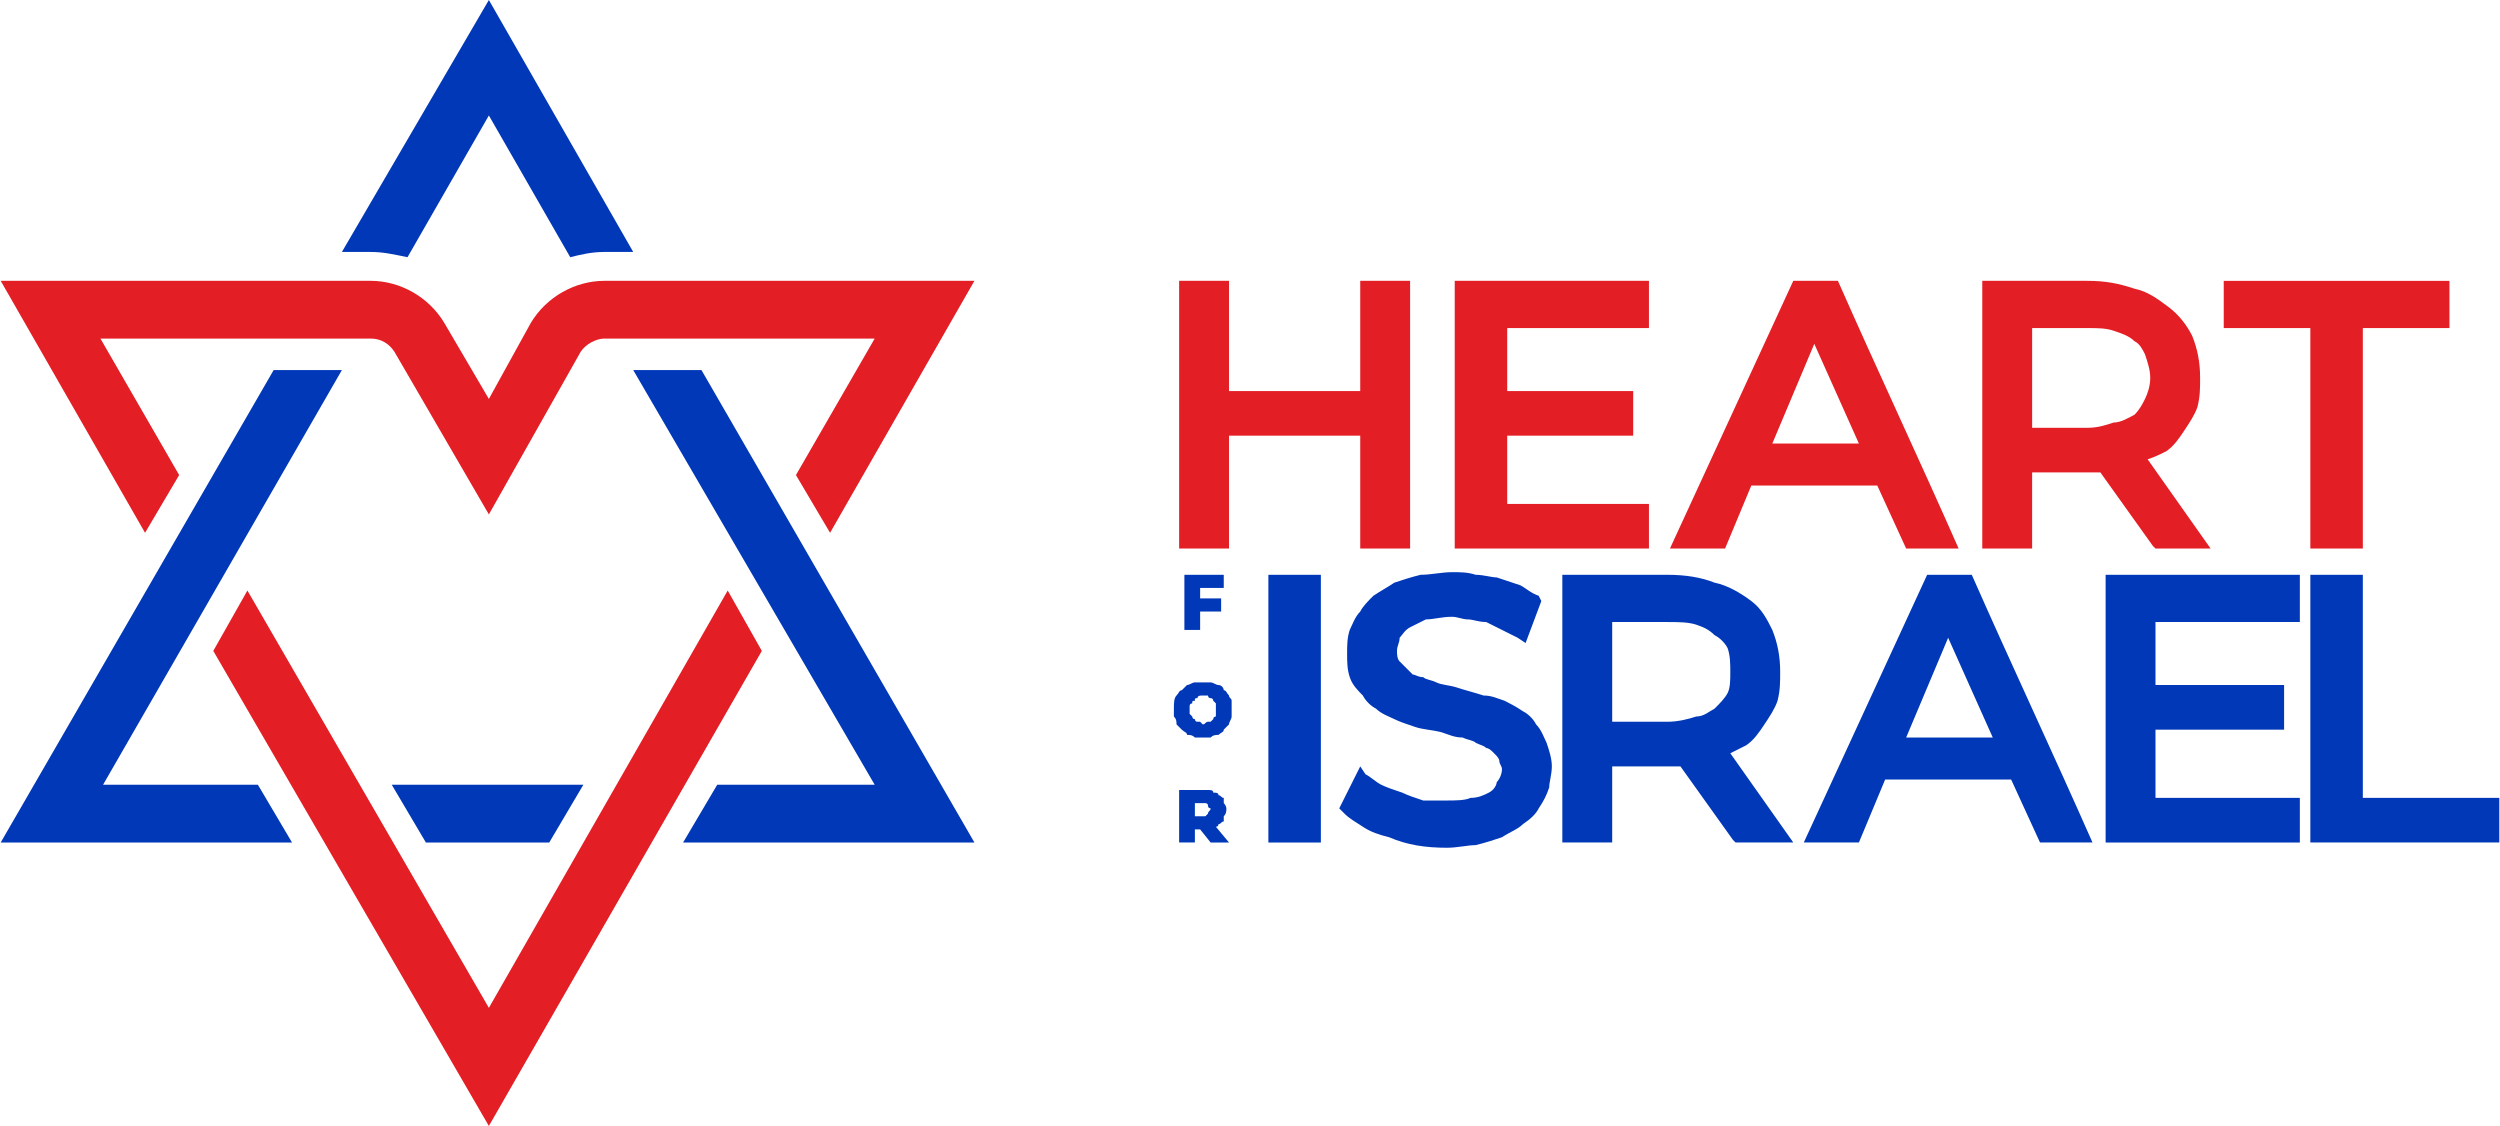
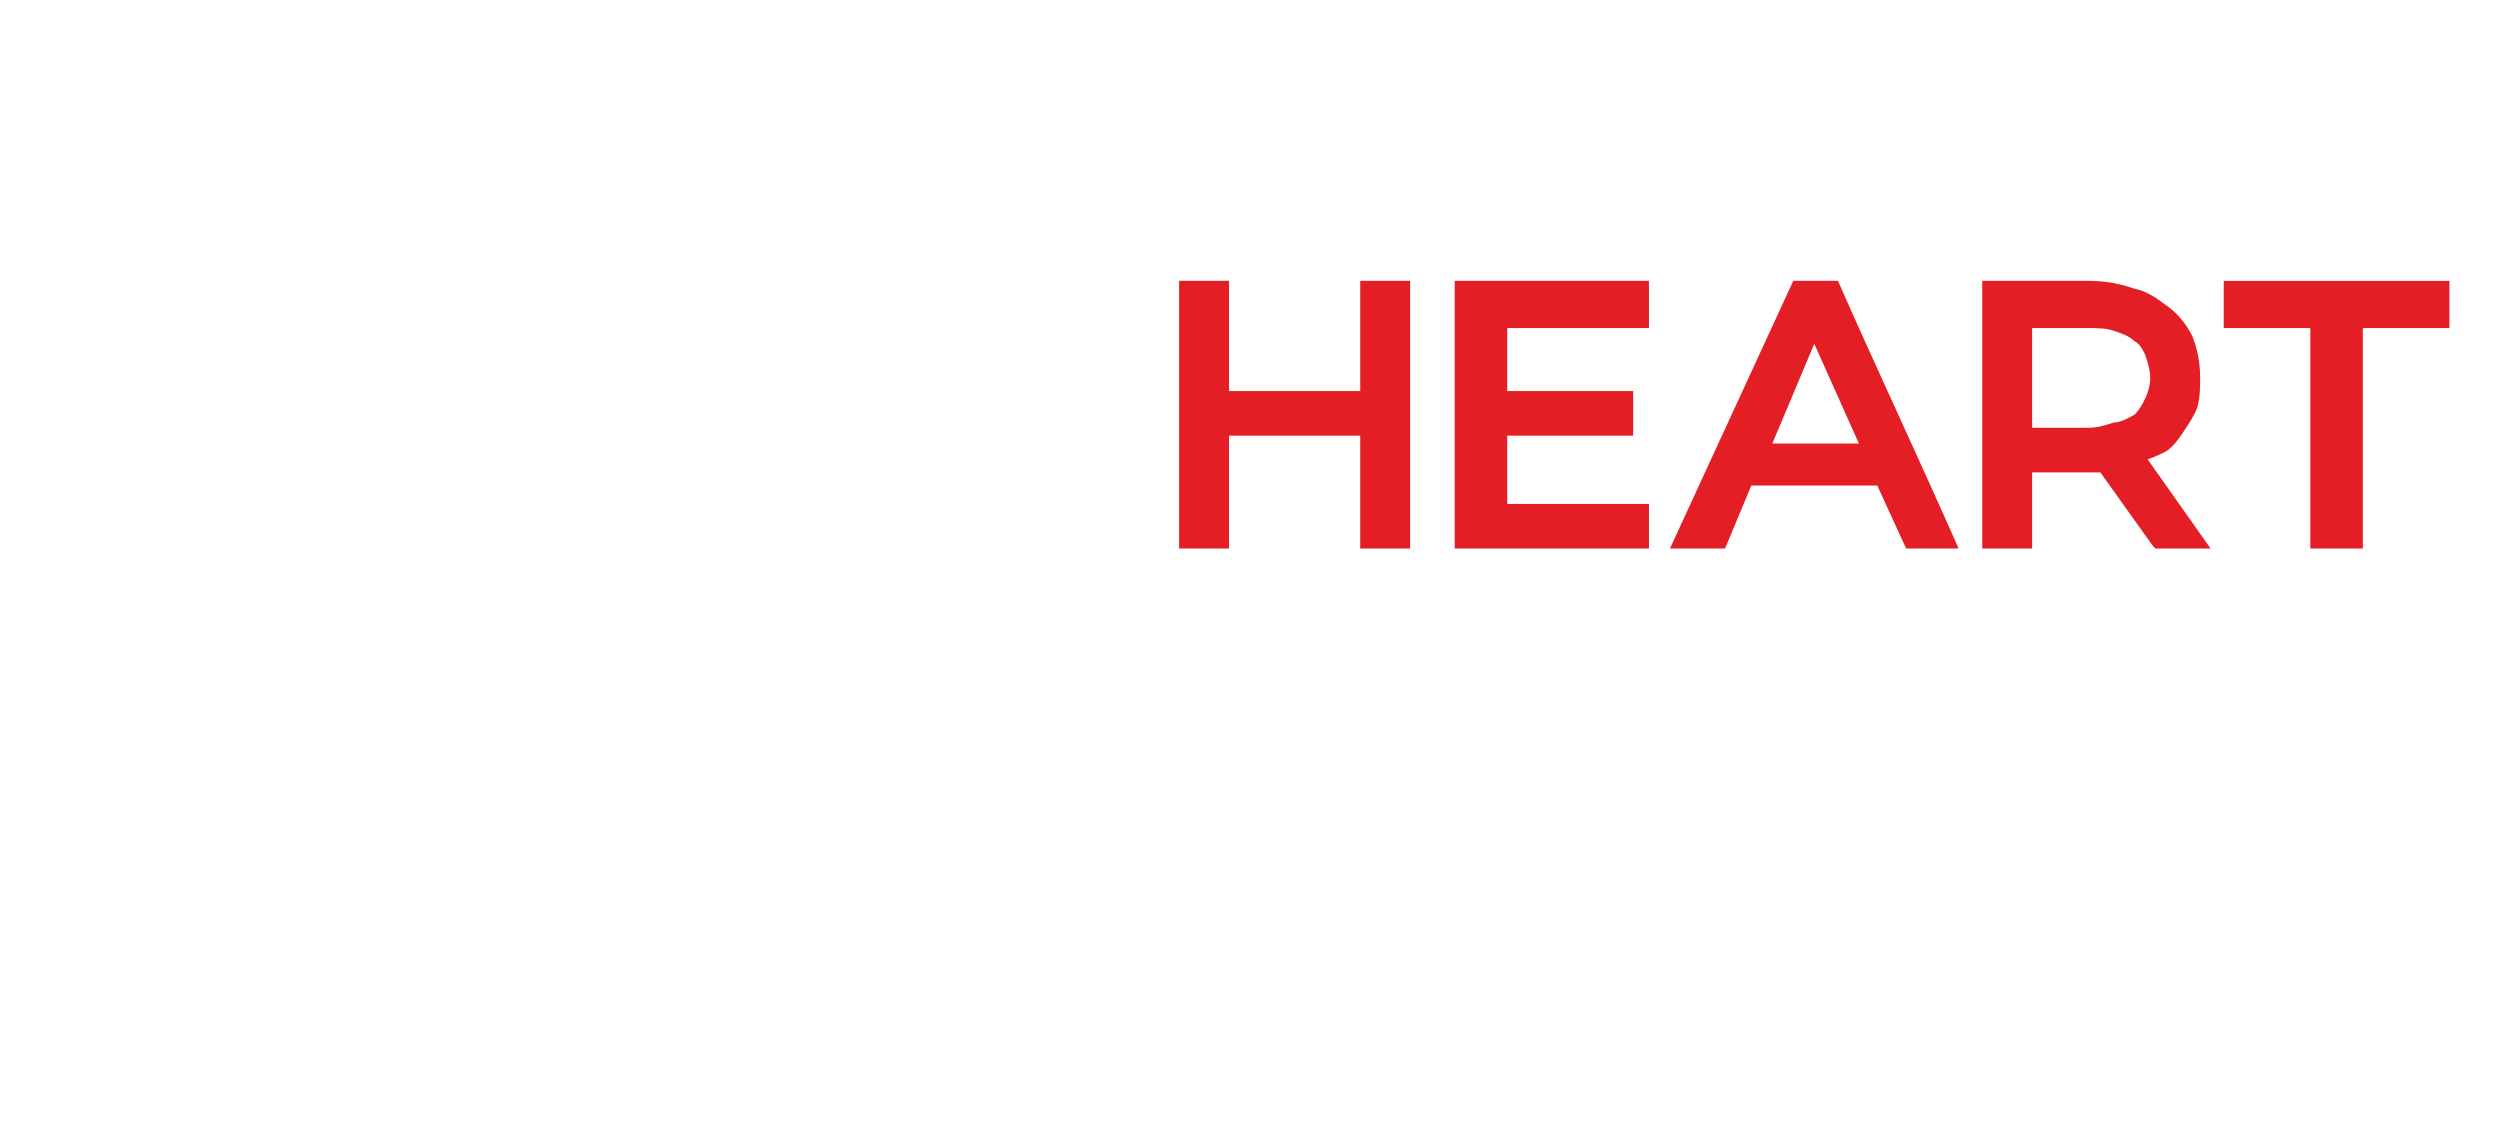
<svg xmlns="http://www.w3.org/2000/svg" xml:space="preserve" width="131px" height="59px" version="1.1" style="shape-rendering:geometricPrecision; text-rendering:geometricPrecision; image-rendering:optimizeQuality; fill-rule:evenodd; clip-rule:evenodd" viewBox="0 0 95200 42900">
  <defs>
    <style type="text/css">
   
    .fil0 {fill:#0038B8}
    .fil1 {fill:#E31E24}
    .fil2 {fill:#0038B8;fill-rule:nonzero}
    .fil3 {fill:#E31E24;fill-rule:nonzero}
   
  </style>
  </defs>
  <g id="Слой_x0020_1">
-     <path class="fil0" d="M18600 0l-5600 9600 1100 0c500,0 900,100 1400,200l3100 -5400 3100 5400c400,-100 800,-200 1300,-200l1100 0 -5500 -9600zm8100 14100l-2600 0 9200 15800 -6000 0 -1300 2200 11100 0 -10400 -18000zm-5800 18000c-1600,0 -3100,0 -4700,0l-1300 -2200c2400,0 4900,0 7300,0l-1300 2200zm-10500 -18000l2600 0 -9100 15800 5900 0 1300 2200 -11100 0 10400 -18000z" />
-     <path class="fil1" d="M18600 42900l-10500 -18100 1300 -2300 9200 15900 0 0 0 0 9100 -15900 1300 2300 -10400 18100 0 0 0 0zm11700 -24800l3000 -5200 -10300 0c-300,0 -700,200 -900,500l-3500 6200 -3600 -6200c-200,-300 -500,-500 -900,-500l-10300 0 3000 5200 -1300 2200 -5500 -9600 14100 0c1100,0 2200,600 2800,1600l1700 2900 1600 -2900c600,-1000 1700,-1600 2800,-1600l14100 0 -5500 9600 -1300 -2200z" />
-     <path class="fil2" d="M48600 21900l1700 0 0 10200 -2000 0 0 -10200 300 0zm-2900 500l0 400 800 0 0 500 -800 0 0 700 -600 0 0 -2100 1500 0 0 500 -900 0zm100 5700c-100,0 -200,0 -300,0 -100,-100 -200,-100 -300,-100 0,-100 -100,-100 -200,-200 -100,-100 -100,-100 -200,-200 0,-100 0,-200 -100,-300 0,-100 0,-200 0,-300 0,-200 0,-400 100,-500 100,-100 100,-200 200,-200 100,-100 200,-200 200,-200 100,0 200,-100 300,-100 100,0 200,0 300,0 100,0 200,0 300,0 100,0 200,100 300,100 100,0 200,100 200,200 100,0 100,100 200,200 0,100 100,100 100,200 0,100 0,200 0,300 0,100 0,200 0,300 0,100 -100,200 -100,300 -100,100 -100,100 -200,200 0,100 -100,100 -200,200 -100,0 -200,0 -300,100 -100,0 -200,0 -300,0zm0 -500c100,0 100,-100 200,-100 0,0 0,0 100,0 0,0 100,-100 100,-100 0,0 0,-100 100,-100 0,0 0,-100 0,-100 0,-100 0,-100 0,-200 0,0 0,-100 0,-100 0,-100 0,-100 0,-100 -100,-100 -100,-100 -100,-100 0,-100 -100,-100 -100,-100 -100,0 -100,-100 -100,-100 -100,0 -100,0 -200,0 -100,0 -200,0 -200,100 -100,0 -100,0 -100,100 -100,0 -100,0 -100,100 0,0 -100,0 -100,100 0,0 0,100 0,100 0,100 0,100 0,200 0,0 100,100 100,100 0,0 0,100 100,100 0,0 0,100 100,100 0,0 0,0 100,0 0,0 100,100 100,100zm300 4500l-400 -500 -200 0 0 500 -600 0 0 -2000 900 0c0,0 100,0 200,0 100,0 200,0 200,100 100,0 200,0 200,100 100,0 100,100 200,100 0,100 0,200 0,200 100,100 100,200 100,200 0,100 0,200 -100,300 0,0 0,100 0,200 -100,0 -100,100 -200,100 0,0 0,100 -100,100l500 600 -700 0 0 0zm0 -1300c0,0 -100,0 -100,-100 0,0 0,0 0,0 0,-100 -100,-100 -100,-100 -100,0 -100,0 -200,0l-200 0 0 500 200 0c100,0 100,0 200,0 0,0 100,-100 100,-100 0,0 0,0 0,0 0,-100 100,-100 100,-200zm30500 -1100l-4800 0 -1000 2400 -2100 0 4700 -10200 1700 0c1500,3400 3100,6800 4600,10200l-2000 0 -1100 -2400zm-700 -1600l-1700 -3800 -1600 3800 3300 0zm-20800 4200c-800,0 -1500,-100 -2200,-400 -400,-100 -700,-200 -1000,-400 -300,-200 -500,-300 -700,-500l-200 -200 800 -1600 200 300c200,100 400,300 600,400 200,100 500,200 800,300 200,100 500,200 800,300 300,0 600,0 900,0 300,0 700,0 900,-100 300,0 500,-100 700,-200 200,-100 300,-300 300,-400l0 0c100,-100 200,-300 200,-500 0,-100 -100,-200 -100,-300 0,-100 -100,-200 -200,-300 -100,-100 -200,-200 -300,-200l0 0c-100,-100 -200,-100 -400,-200 -100,-100 -300,-100 -500,-200 -300,0 -500,-100 -800,-200 -400,-100 -700,-100 -1000,-200 -300,-100 -600,-200 -800,-300 -200,-100 -500,-200 -700,-400 -200,-100 -400,-300 -500,-500 -200,-200 -400,-400 -500,-700 -100,-300 -100,-600 -100,-900 0,-300 0,-600 100,-900 100,-200 200,-500 400,-700 100,-200 300,-400 500,-600 300,-200 500,-300 800,-500 300,-100 600,-200 1000,-300 400,0 800,-100 1200,-100 300,0 600,0 900,100 300,0 600,100 800,100 300,100 600,200 900,300 200,100 400,300 700,400l100 200 -600 1600 -300 -200c-200,-100 -400,-200 -600,-300 -200,-100 -400,-200 -600,-300 -300,0 -500,-100 -700,-100 -200,0 -400,-100 -600,-100 -400,0 -700,100 -1000,100 -200,100 -400,200 -600,300 -200,100 -300,300 -400,400 0,200 -100,300 -100,500 0,100 0,300 100,400 0,0 100,100 200,200 100,100 200,200 300,300 100,0 200,100 400,100 100,100 300,100 500,200 200,100 500,100 800,200 300,100 700,200 1000,300 300,0 500,100 800,200 200,100 400,200 700,400 200,100 400,300 500,500 200,200 300,500 400,700 100,300 200,600 200,900 0,300 -100,600 -100,800 -100,300 -200,500 -400,800 -100,200 -300,400 -600,600 -200,200 -500,300 -800,500 -300,100 -600,200 -1000,300 -300,0 -700,100 -1100,100zm10900 -300l-2000 -2800 -200 0c-100,0 -200,0 -300,0l-2100 0 0 2900 -1900 0 0 -10200 4000 0c700,0 1300,100 1800,300 500,100 1000,400 1400,700 400,300 600,700 800,1100 200,500 300,1000 300,1600 0,400 0,700 -100,1100 -100,300 -300,600 -500,900 -200,300 -400,600 -700,800 -200,100 -400,200 -600,300l2400 3400 -2200 0 -100 -100zm-2500 -4500c400,0 800,-100 1100,-200 300,0 500,-200 700,-300 200,-200 400,-400 500,-600 100,-200 100,-500 100,-800 0,-300 0,-600 -100,-900 -100,-200 -300,-400 -500,-500 -200,-200 -400,-300 -700,-400 -300,-100 -700,-100 -1100,-100l-2100 0 0 3800 2100 0zm24100 3200l0 1400 -7400 0 0 -10200 7400 0 0 1800 -5500 0 0 2400 4900 0 0 1700 -4900 0 0 2600 5500 0 0 300zm700 -8800l1700 0 0 8500 5200 0 0 1700 -7200 0 0 -10200 300 0z" />
    <path class="fil3" d="M53700 11000l0 9900 -1900 0 0 -4300 -5000 0 0 4300 -1900 0 0 -10200 1900 0 0 4200 5000 0 0 -4200 1900 0 0 300zm9100 8500l0 1400 -7400 0 0 -10200 7400 0 0 1800 -5400 0 0 2400 4800 0 0 1700 -4800 0 0 2600 5400 0 0 300zm8700 -1000l-4800 0 -1000 2400 -2100 0 4700 -10200 1700 0c1500,3400 3100,6800 4600,10200l-2000 0 -1100 -2400zm-700 -1600l-1700 -3800 -1600 3800 3300 0zm11200 3900l-2000 -2800 -200 0c-100,0 -200,0 -300,0l-2100 0 0 2900 -1900 0 0 -10200 4000 0c700,0 1200,100 1800,300 500,100 900,400 1300,700 400,300 700,700 900,1100 200,500 300,1000 300,1600 0,400 0,700 -100,1100 -100,300 -300,600 -500,900 -200,300 -400,600 -700,800 -200,100 -400,200 -700,300l2400 3400 -2100 0 -100 -100zm-2500 -4500c400,0 700,-100 1000,-200 300,0 600,-200 800,-300 200,-200 300,-400 400,-600 100,-200 200,-500 200,-800 0,-300 -100,-600 -200,-900 -100,-200 -200,-400 -400,-500 -200,-200 -500,-300 -800,-400 -300,-100 -600,-100 -1000,-100l-2100 0 0 3800 2100 0zm8500 -3800l-3300 0 0 -1800 8600 0 0 1800 -3300 0 0 8400 -2000 0 0 -8400z" />
  </g>
</svg>